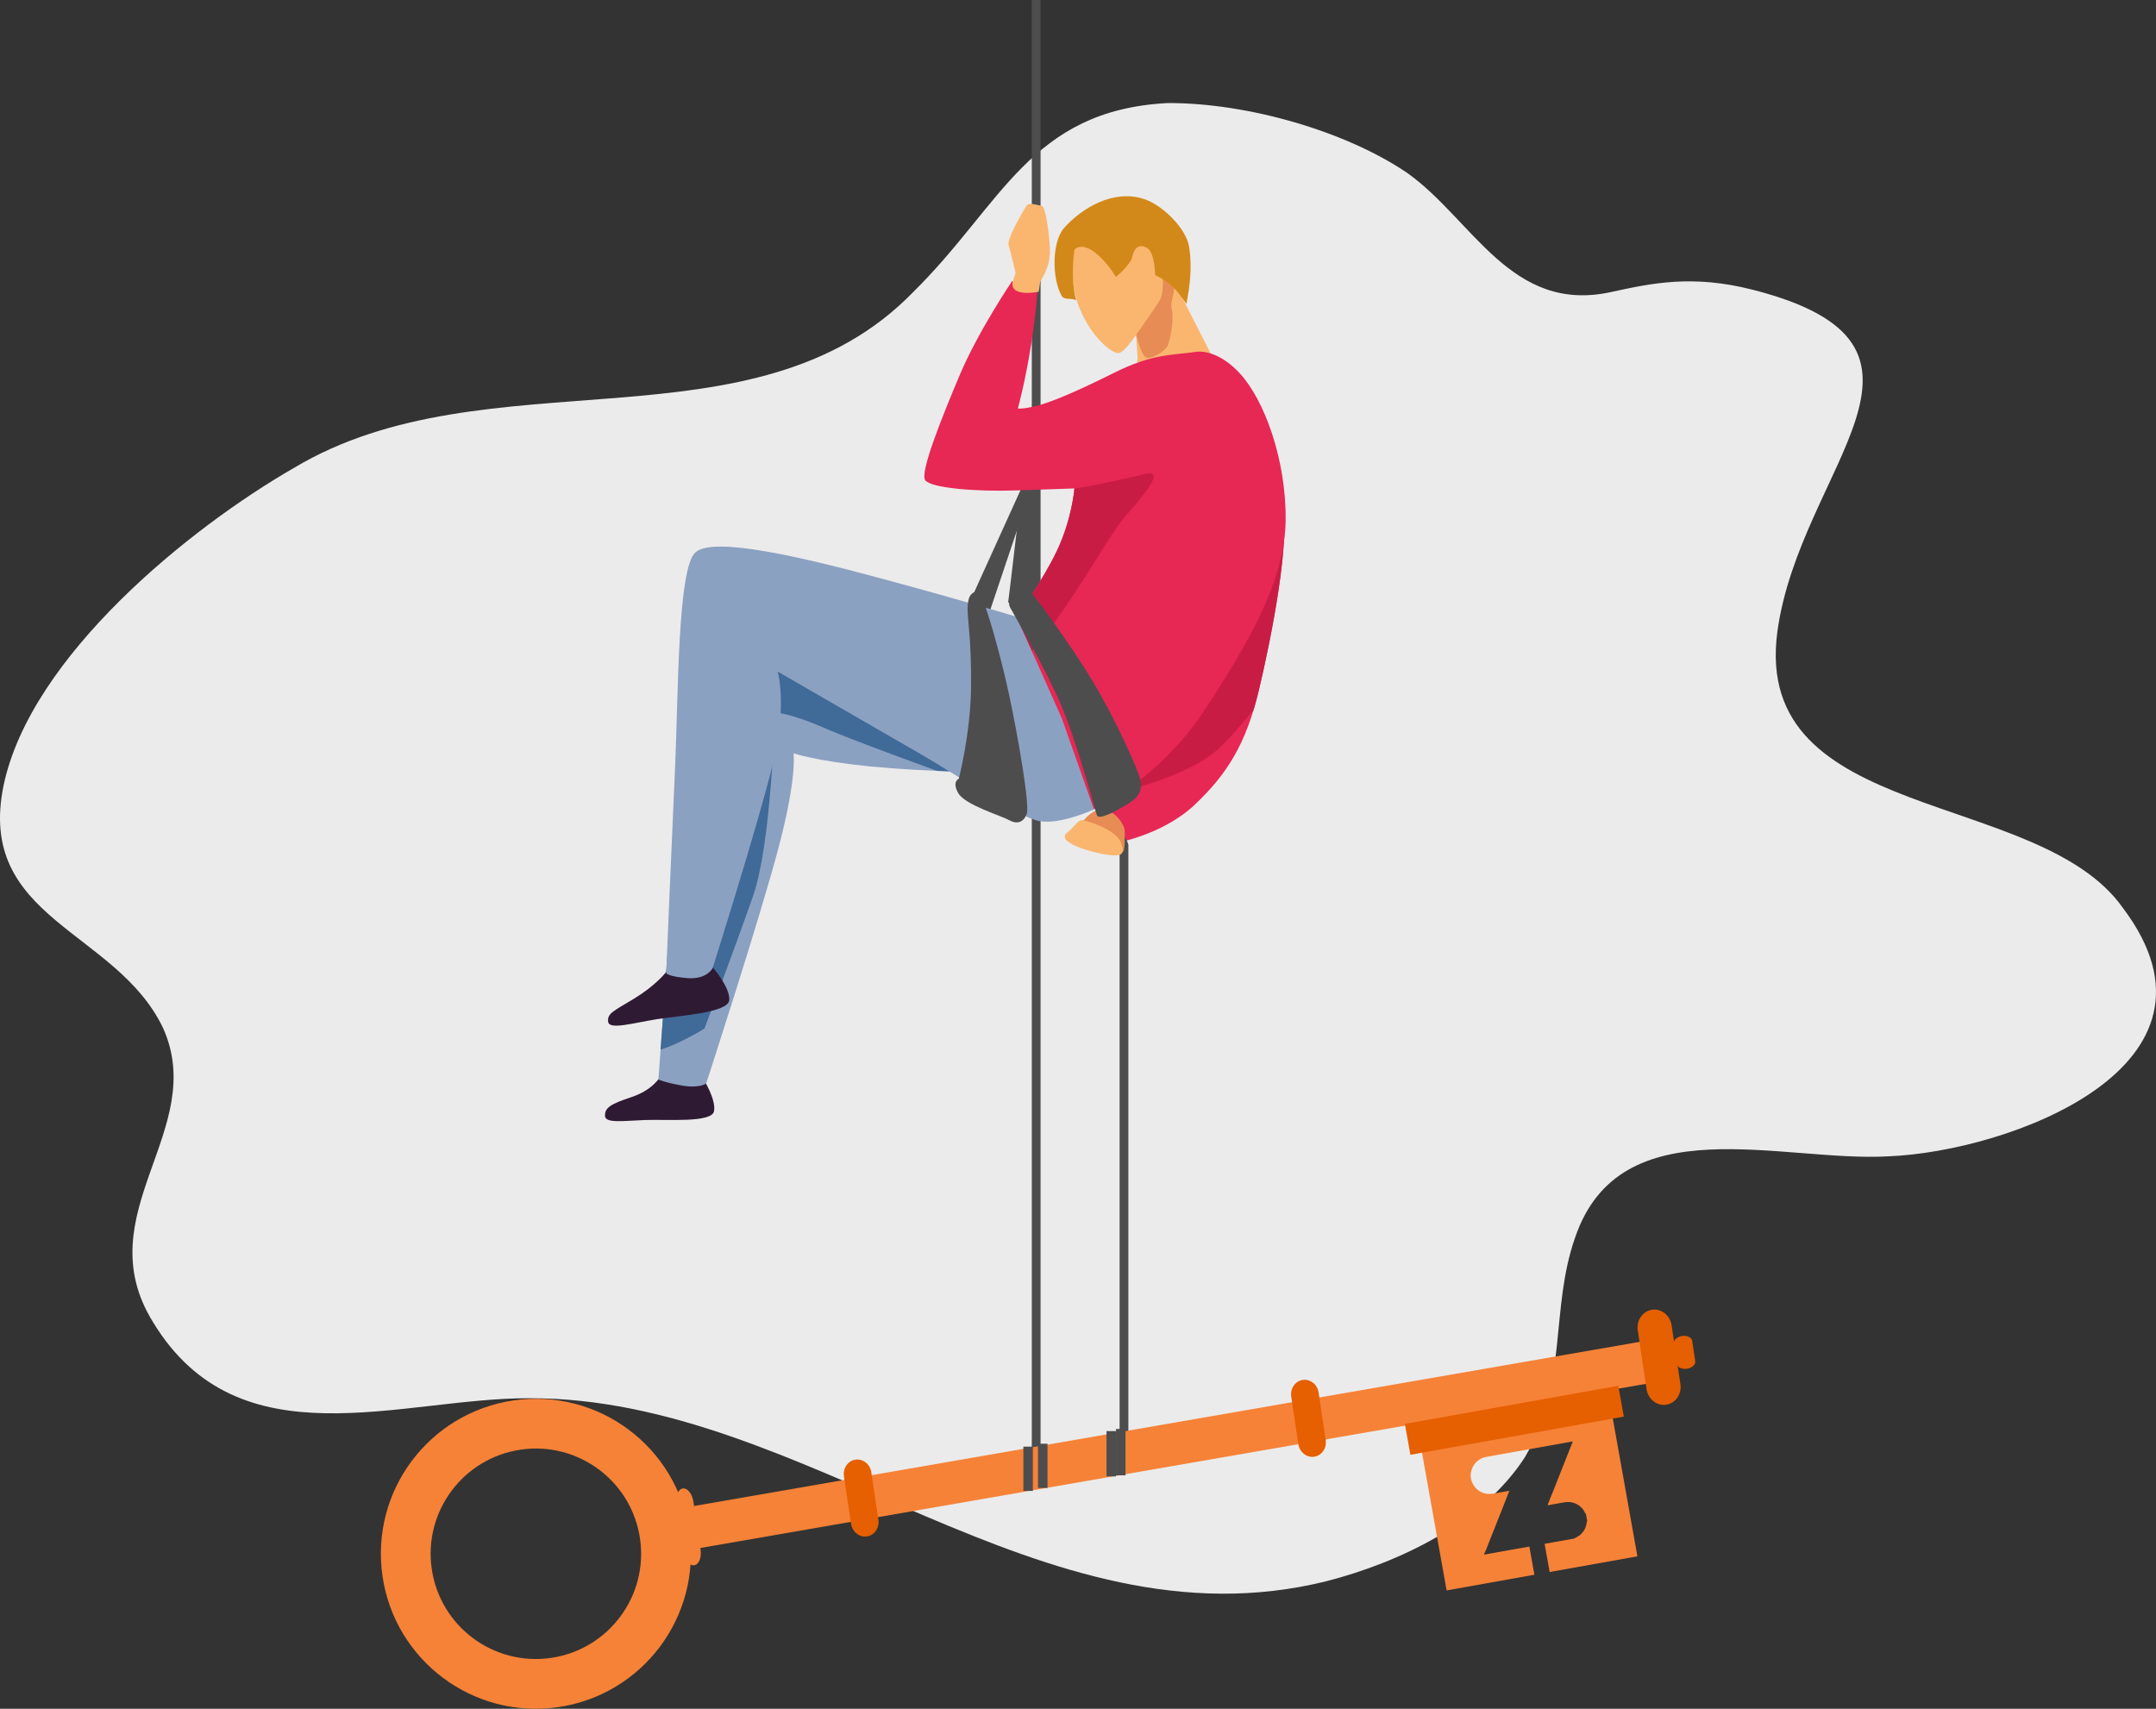
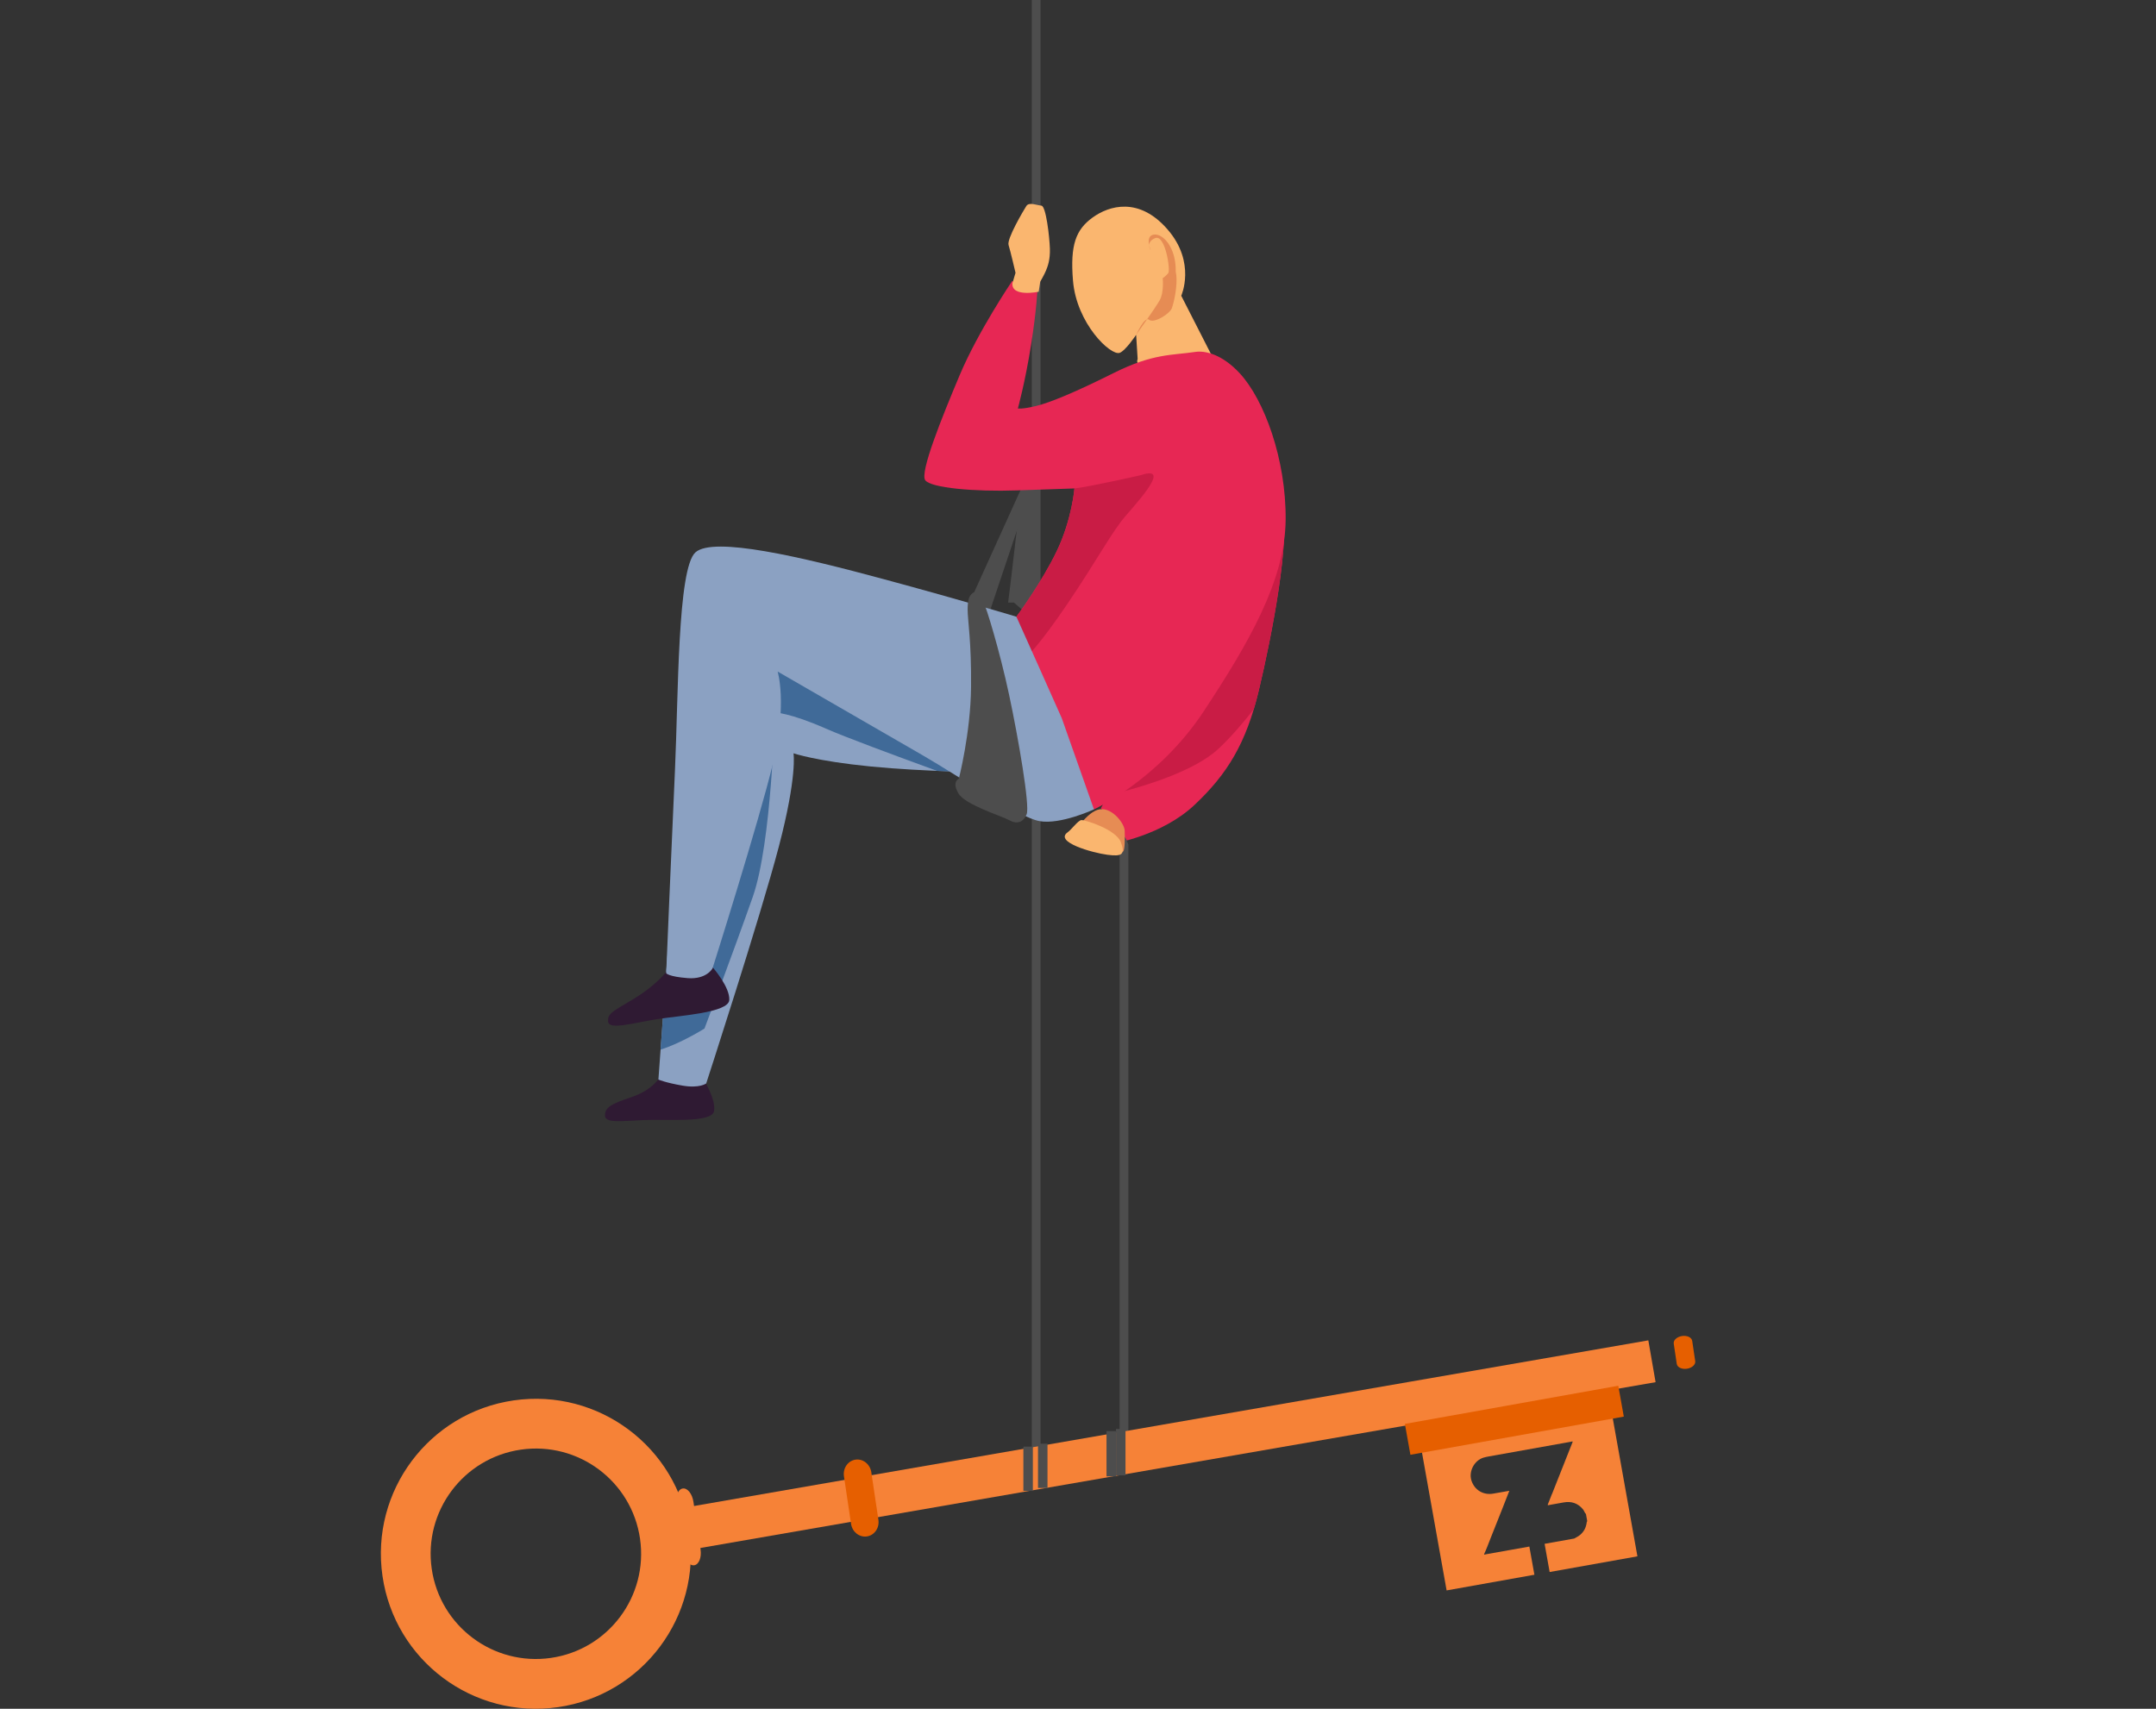
<svg xmlns="http://www.w3.org/2000/svg" version="1.1" id="Layer_1" x="0px" y="0px" width="736.701px" height="583.978px" viewBox="0 0 736.701 583.978" style="enable-background:new 0 0 736.701 583.978;" xml:space="preserve">
  <rect x="0" y="0" width="736.701" height="583.978" fill="#333333" stroke="none" />
  <g>
-     <path style="fill:#EBEBEB;" d="M550.435,99.818c-34.089,7.422-47.122-24.692-69.536-40.686   c-21.083-14.342-54.739-24.005-81.904-23.917c-47.033,2.472-56.535,34.638-86.916,64.552   c-54.313,55.997-145.53,20.517-211.657,60.154c-35.38,20.324-89.898,64.23-99.196,108.487c-9.458,45.746,38.424,49.4,54.435,82.808   c15.85,34.898-26.461,63.525-3.316,100.72c29.476,48.436,84.726,25.729,128.456,25.918c95.076-0.311,174.701,86.722,272.351,62.552   c24.824-6.375,53.437-19.886,67.938-42.459c14.825-25.558,8.449-50.383,17.147-75.091c15.423-45.105,70.645-25.574,107.079-27.68   c40.907-1.625,120.983-30.707,80.059-84.904c-28.788-40.818-126.643-28.739-118.077-94.195c7.602-56.508,66.54-97.975-8.498-117.08   C578.243,93.764,564.338,96.791,550.435,99.818z" />
-   </g>
+     </g>
  <g>
    <path style="fill:#2F1A33;" d="M240.369,368.813c0,0,4.364,6.889,3.611,10.951c-0.752,4.063-16.26,2.709-23.784,3.011   c-7.524,0.3-13.477,1.197-13.477-1.511c0-2.709,1.806-3.913,9.029-6.32s9.564-6.582,10.167-7.334l11.437,0.15L240.369,368.813z" />
    <path style="fill:#8BA1C2;" d="M338.306,263.943c0,0-22.167-0.167-40.833-2c-18.667-1.834-26.333-4.502-26.333-4.502   s1.333,7.669-5,31.835s-24.834,81-24.834,81s-2.253,1.738-8.087,0.738s-8.245-2.071-8.245-2.071l8.333-114.337l9.833-47.511   l45.833,2l51.667,26.002L338.306,263.943z" />
    <path style="fill:#406A98;" d="M338.306,263.943l2.333-28.846l-51.667-26.002l-45.833-2l-9.833,47.511l-7.586,104.09   c6.797-2.059,14.998-7.182,14.998-7.182s10-26.5,16.5-45s7.5-63.009,7.5-63.009s5,0,17.5,5.503   c6.397,2.815,23.138,9.038,37.962,14.441C330.462,263.883,338.306,263.943,338.306,263.943z" />
    <path style="fill:#E72754;" d="M380.472,288.276c0,0,16.501-2.666,27.667-13.166s17.667-21.004,22-39.18   c4.333-18.168,11-52.001,8-64.501s-38.667,61.667-38.667,61.667l-23.333,43.18c0,0,2.999,1.834,5.166,5.167   S380.472,288.276,380.472,288.276z" />
    <path style="fill:#C91C45;" d="M399.472,233.096l-20.931,38.734c11.383-2.723,29.201-7.994,37.676-15.818   c4.037-3.729,8.268-8.616,12.182-13.582c0.617-2.056,1.196-4.217,1.74-6.5c4.333-18.168,11-52.001,8-64.501   S399.472,233.096,399.472,233.096z" />
    <path style="fill:none;stroke:#4D4D4D;stroke-width:3;stroke-miterlimit:10;" d="M384.061,489.986V288.879   c0,0-1.178-4.199-5.511-5.865" />
    <path style="fill:#E68C54;" d="M366.042,286.258c0,0,4.331-7.832,8.864-9.458s9.314,4.431,9.4,7.091   c0.087,2.659,0.063,6.506-0.509,7.116C383.227,291.619,365.982,288.923,366.042,286.258z" />
    <line style="fill:none;stroke:#4D4D4D;stroke-width:3;stroke-miterlimit:10;" x1="354.062" y1="0" x2="354.062" y2="507.319" />
    <path style="fill:#FAB66F;" d="M388.731,122.646l-0.514-8.219c0,0-3.668,5.503-5.651,6.165   c-3.082,1.027-14.703-9.999-15.925-24.659c-1.027-12.33,1.027-17.467,6.678-21.577c5.651-4.11,15.926-7.192,25.687,4.11   c9.761,11.302,4.624,22.604,4.624,22.604l12.843,25.172C416.472,126.243,386.163,129.325,388.731,122.646z" />
    <path style="fill:#2F1A33;" d="M243.608,330.684c0,0,5.863,6.696,5.584,11.08c-0.279,4.381-16.978,5.299-24.879,6.569   c-7.901,1.271-16.169,3.711-16.512,0.854c-0.343-2.858,1.797-3.633,8.726-7.813c7.19-4.339,10.973-8.876,11.512-9.747l12.086-1.29   L243.608,330.684z" />
    <polygon style="fill:#4D4D4D;" points="331.806,204.762 351.306,161.762 353.306,163.928 337.139,212.095  " />
    <path style="fill:#4D4D4D;" d="M344.472,205.928c0.167-0.5,5.333-45.167,5.333-45.167l4.501-1l0.333,46.667   c0,0-2.166,5.667-2.333,5s-5.834-5.5-5.834-5.5H344.472z" />
    <path style="fill:#E72754;" d="M408.472,120.262c-7.919,1.188-14.499,0.5-27.833,7.167s-21.833,10.166-26.667,11.333   c-4.833,1.167-6.167,0.833-6.167,0.833s2.5-9,4.5-21.667s2.167-19,2.167-19s-5.921-0.262-8.588-2.929   c0,0-11.579,17.095-17.912,32.095s-13.667,33.333-11.833,36s17,4,31.333,3.5s19.667-0.667,19.667-0.667s-0.833,10.5-6,21.333   s-13.834,22.5-13.834,22.5s8.667,30.505,15.167,46.179c6.5,15.669,11.333,19.669,11.333,19.669s22.001-10,37.501-33.509   c15.5-23.506,27.832-44.839,27.999-65.506s-7.314-40.952-15.666-50C417.639,121.095,411.806,119.762,408.472,120.262z" />
    <path style="fill:#C91C45;" d="M367.139,166.929c0,0-0.833,10.5-6,21.333s-13.834,22.5-13.834,22.5l3.501,13.667   c0,0,3.834-3.167,14-18.167s15.165-24.667,19.999-30.167c7.03-7.999,14.334-16.833,4.834-13.667   C389.639,162.429,371.973,166.429,367.139,166.929" />
    <path style="fill:#8BA1C2;" d="M373.805,276.61c0,0-11.499,5.333-18.666,4c-7.167-1.334-26.334-14.667-40.167-22.669   c-13.833-8.004-49.255-28.441-49.255-28.441s3.333,10.837-1.5,31.014c-4.833,20.166-20.747,70.428-20.747,70.428   s-1.999,3.834-8.499,3.334s-7.333-1.666-7.333-1.666s1.834-44.167,3-69.5c1.167-25.346,0.833-68.848,7-74.348s36,1.5,64.333,9.167   s45.333,12.833,45.333,12.833s15.333,34.172,15.5,34.673C362.972,245.935,373.805,276.61,373.805,276.61z" />
    <path style="fill:#4D4D4D;" d="M333.139,202.262c-2.012,0.805-2.5,2.667-2.5,6.167s1.333,10.833,1.167,26.501   c-0.167,15.675-4.167,31.181-4.167,31.181s-2.5,1-0.167,5s14.667,7.666,17.333,9.166c2.667,1.5,4.835,0.834,6.001-2   s-2.834-26.005-6.001-40.845c-3.166-14.836-7.833-30.169-8.833-31.836S333.973,201.928,333.139,202.262z" />
-     <path style="fill:#4D4D4D;" d="M349.639,199.428c-1.213-0.746-2.834,0.833-3.834,2.833s-1.332,4-0.666,5.333s12,20.5,17.5,33.505   c5.5,13.006,11.499,35.676,12.166,37.51c0.667,1.833,7-1.668,9.667-3.334s7.167-3.834,4.667-10.5   c-2.5-6.668-8.667-20.008-15.5-31.514C366.806,221.762,351.806,200.761,349.639,199.428z" />
    <path style="fill:#FAB66F;" d="M345.946,96.796L347,93.234c0,0-1.715-7.389-2.375-9.5c-0.659-2.111,5.146-11.875,6.07-13.326   s3.563-0.265,5.146-0.132s2.771,10.688,2.903,14.646c0.132,3.958-0.793,6.202-1.32,7.521c-0.527,1.319-1.979,3.826-1.979,3.826   l-0.527,3.431C354.918,99.7,345.549,101.678,345.946,96.796z" />
-     <path style="fill:#E68C54;" d="M388.217,114.427c0,0,6.508-9.076,8.049-11.816s1.027-7.535,1.027-7.535s1.027-0.685,1.884-1.712   c0.855-1.027-1.026-13.356-4.452-11.987s-1.541,4.11-1.541,4.11s-2.055-4.795,1.027-5.309c3.082-0.514,7.706,4.281,7.534,12.672   s-2.054,10.104-1.369,12.672c0.684,2.569,0.08,8.293-1.29,12.403c-0.661,1.984-6.246,5.406-7.787,4.036   S388.217,114.427,388.217,114.427z" />
-     <path style="fill:#D38919;" d="M391.895,84.705c2.433,1.337,2.68,7.188,2.828,9.329c5.563,2.599,7.274,5.055,10.699,9.85   c1.027-5.822,2.055-12.159,0.898-19.522c-0.97-6.18-8.903-14.167-15.298-16.31c-10.602-3.554-21.391,3.125-27.384,9.803   c-4.233,4.719-4.271,17.317-0.856,23.29c0.896,1.565,3.521,0.506,4.967,1.541c-2.055-7.021-0.762-17.372-0.514-17.467   c4.546-3.843,12.157,5.994,14.041,9.418c0,0,3.495-2.702,5.329-5.938C386.928,88.13,387.475,82.275,391.895,84.705z" />
+     <path style="fill:#E68C54;" d="M388.217,114.427c0,0,6.508-9.076,8.049-11.816s1.027-7.535,1.027-7.535s1.027-0.685,1.884-1.712   c0.855-1.027-1.026-13.356-4.452-11.987s-1.541,4.11-1.541,4.11s-2.055-4.795,1.027-5.309c3.082-0.514,7.706,4.281,7.534,12.672   c0.684,2.569,0.08,8.293-1.29,12.403c-0.661,1.984-6.246,5.406-7.787,4.036   S388.217,114.427,388.217,114.427z" />
    <g>
      <rect x="233.51" y="486.145" transform="matrix(-0.985 0.171 -0.171 -0.985 878.85 911.285)" style="fill:#F68237;" width="333.529" height="14.508" />
      <path style="fill:#E65F00;" d="M290.805,520.782c0.412,2.758,2.838,4.684,5.419,4.297l0,0c2.581-0.384,4.341-2.936,3.927-5.693    l-2.428-16.245c-0.413-2.758-2.84-4.683-5.42-4.297l0,0c-2.581,0.386-4.34,2.936-3.926,5.696L290.805,520.782z" />
      <path style="fill:#F68237;" d="M233.557,530.375c0.412,2.759,2.049,4.801,3.656,4.561l0,0c1.606-0.24,2.574-2.672,2.162-5.432    l-2.428-16.241c-0.413-2.759-2.049-4.804-3.657-4.563l0,0c-1.606,0.24-2.575,2.673-2.162,5.433L233.557,530.375z" />
-       <path style="fill:#E65F00;" d="M443.645,493.536c0.411,2.758,2.839,4.682,5.419,4.299l0,0c2.582-0.387,4.341-2.938,3.927-5.696    l-2.429-16.242c-0.413-2.761-2.839-4.685-5.419-4.299l0,0c-2.582,0.385-4.34,2.936-3.927,5.695L443.645,493.536z" />
-       <path style="fill:#E65F00;" d="M562.628,474.751c0.512,3.415,3.516,5.797,6.706,5.318l0,0c3.194-0.477,5.369-3.634,4.858-7.045    l-3.004-20.095c-0.511-3.416-3.513-5.798-6.705-5.32l0,0c-3.194,0.479-5.37,3.632-4.858,7.049L562.628,474.751z" />
      <path style="fill:#E65F00;" d="M572.947,466.113c0.175,1.175,1.729,1.918,3.472,1.656l0,0c1.741-0.259,3.011-1.425,2.834-2.6    l-1.033-6.921c-0.177-1.176-1.731-1.92-3.472-1.658l0,0c-1.742,0.261-3.013,1.424-2.835,2.601L572.947,466.113z" />
      <g>
        <path style="fill:#F68237;" d="M484.748,490.032l9.557,53.498l29.994-5.357l-1.721-9.633c-4.988,0.89-9.976,1.782-14.966,2.666     c-0.162,0.03-0.358,0.207-0.513-0.026c0.854-1.813,1.512-3.705,2.262-5.561c1.354-3.353,2.674-6.713,4.001-10.071     c0.798-2.02,1.581-4.044,2.372-6.063c-1.834,0.32-3.67,0.647-5.508,0.966c-3.386,0.592-6.387-1.213-7.437-4.473     c-1.012-3.146,1.015-6.949,4.192-7.845c0.604-0.172,1.223-0.301,1.841-0.411c9.252-1.659,18.507-3.309,27.76-4.965     c0.249-0.044,0.492-0.101,0.737-0.154c0.111,0.175-0.005,0.32-0.063,0.468c-2.296,5.804-4.595,11.605-6.895,17.406     c-0.029,0.073-0.07,0.146-0.11,0.219c-0.015-0.211-0.041-0.41-0.076-0.607c0.035,0.197,0.062,0.396,0.076,0.607     c-0.472,1.199-0.946,2.399-1.419,3.601c0.211,0.193,0.44,0.059,0.655,0.021c1.603-0.281,3.206-0.567,4.808-0.856     c2.661-0.479,4.865,0.25,6.613,2.366c0.415,0.503,0.54,1.152,1.011,1.598c0.15,0.825,0.297,1.65,0.443,2.476     c-0.165,0.096-0.168,0.251-0.191,0.424c-0.217,1.721-0.945,3.154-2.305,4.277c-0.596,0.497-1.293,0.798-1.938,1.196     c-3.38,0.604-6.76,1.21-10.139,1.812l1.721,9.634l29.995-5.36l-9.559-53.501L484.748,490.032z" />
        <rect x="480.549" y="480.281" transform="matrix(0.984 -0.176 0.176 0.984 -77.344 98.603)" style="fill:#E65F00;" width="74.105" height="10.722" />
      </g>
      <path style="fill:#F68237;" d="M235.529,523.448c-4.177-28.95-31.032-49.035-59.982-44.858    c-28.95,4.176-49.035,31.031-44.857,59.981c4.176,28.95,31.032,49.035,59.982,44.857    C219.622,579.254,239.706,552.398,235.529,523.448z M188.244,566.598c-19.656,2.837-37.89-10.799-40.725-30.453    c-2.835-19.656,10.8-37.89,30.456-40.727c19.656-2.835,37.889,10.801,40.725,30.457    C221.535,545.531,207.899,563.763,188.244,566.598z" />
      <line style="fill:none;stroke:#4D4D4D;stroke-width:3.241;stroke-miterlimit:10;" x1="356.305" y1="508.521" x2="356.305" y2="493.395" />
      <line style="fill:none;stroke:#4D4D4D;stroke-width:3.241;stroke-miterlimit:10;" x1="351.304" y1="509.522" x2="351.304" y2="494.396" />
      <line style="fill:none;stroke:#4D4D4D;stroke-width:3.241;stroke-miterlimit:10;" x1="382.957" y1="504.201" x2="382.957" y2="488.354" />
      <line style="fill:none;stroke:#4D4D4D;stroke-width:3.241;stroke-miterlimit:10;" x1="379.714" y1="504.56" x2="379.714" y2="489.074" />
    </g>
    <path style="fill:#FAB66F;" d="M364.805,284.443c1.384-0.988,3.5-4.001,4.667-4.167s11.833,3.166,13.5,7.5s0.333,5-4.667,4.334   C373.305,291.443,360.138,287.776,364.805,284.443z" />
  </g>
</svg>